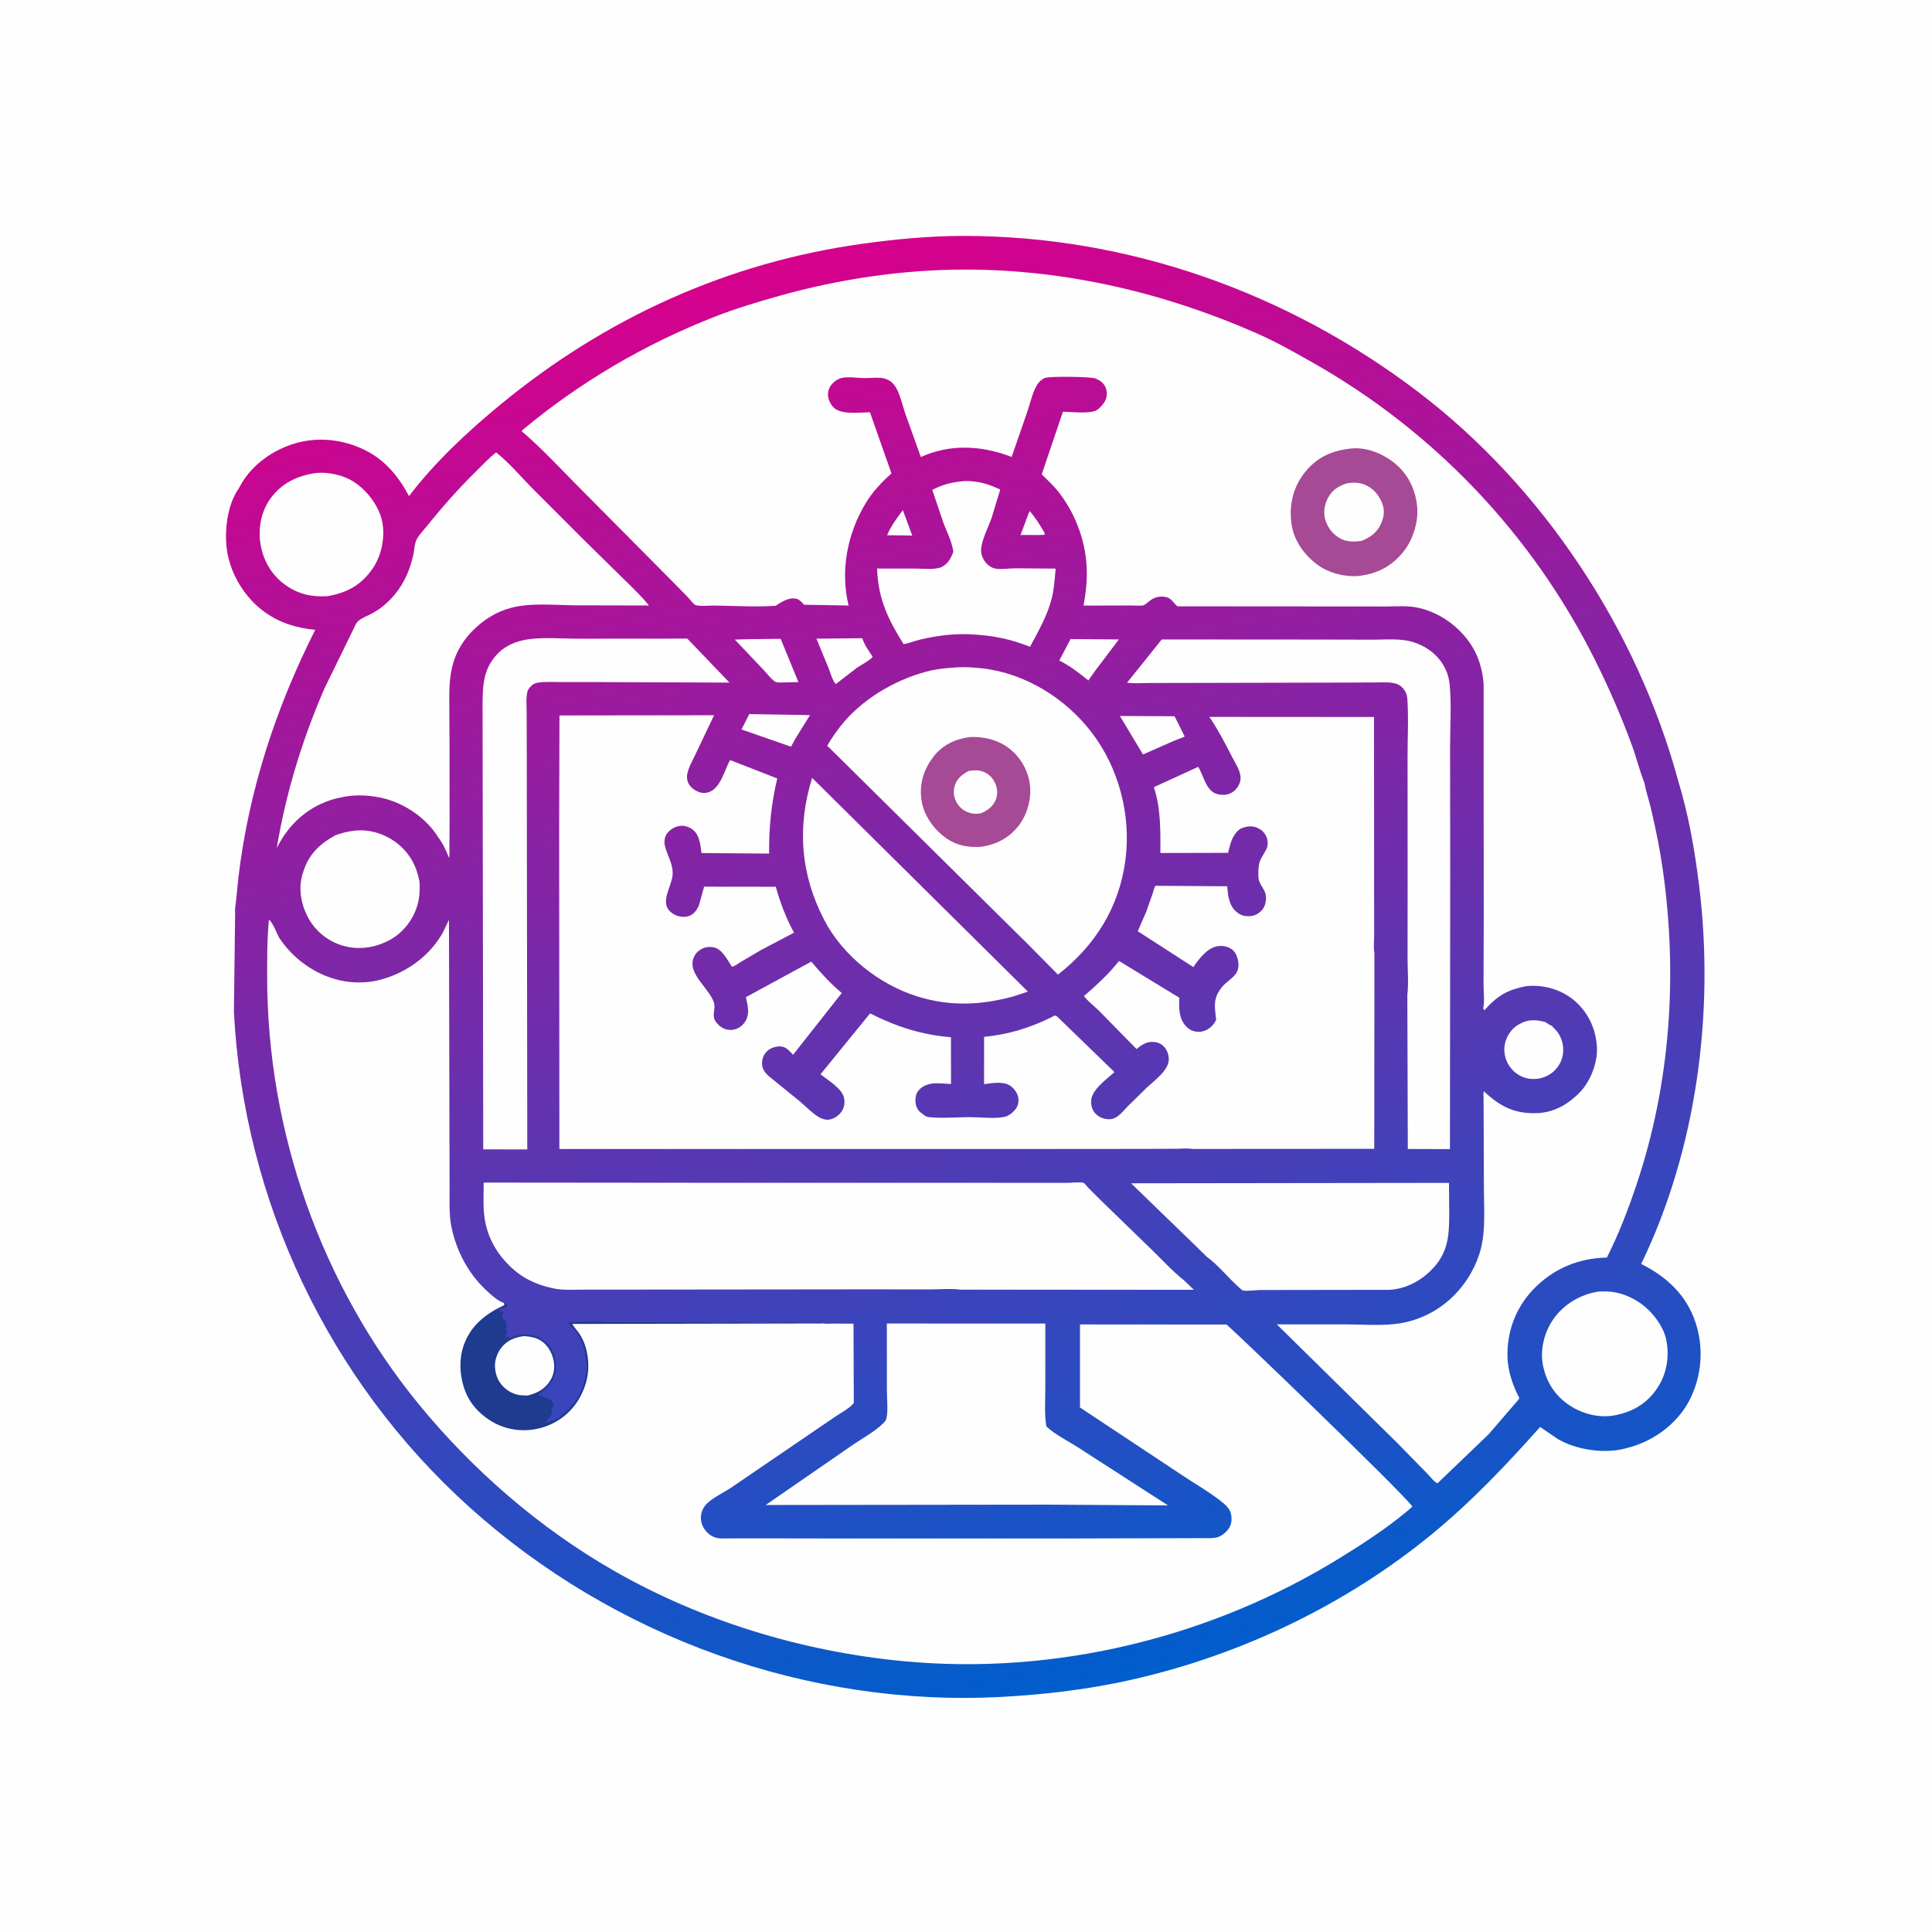
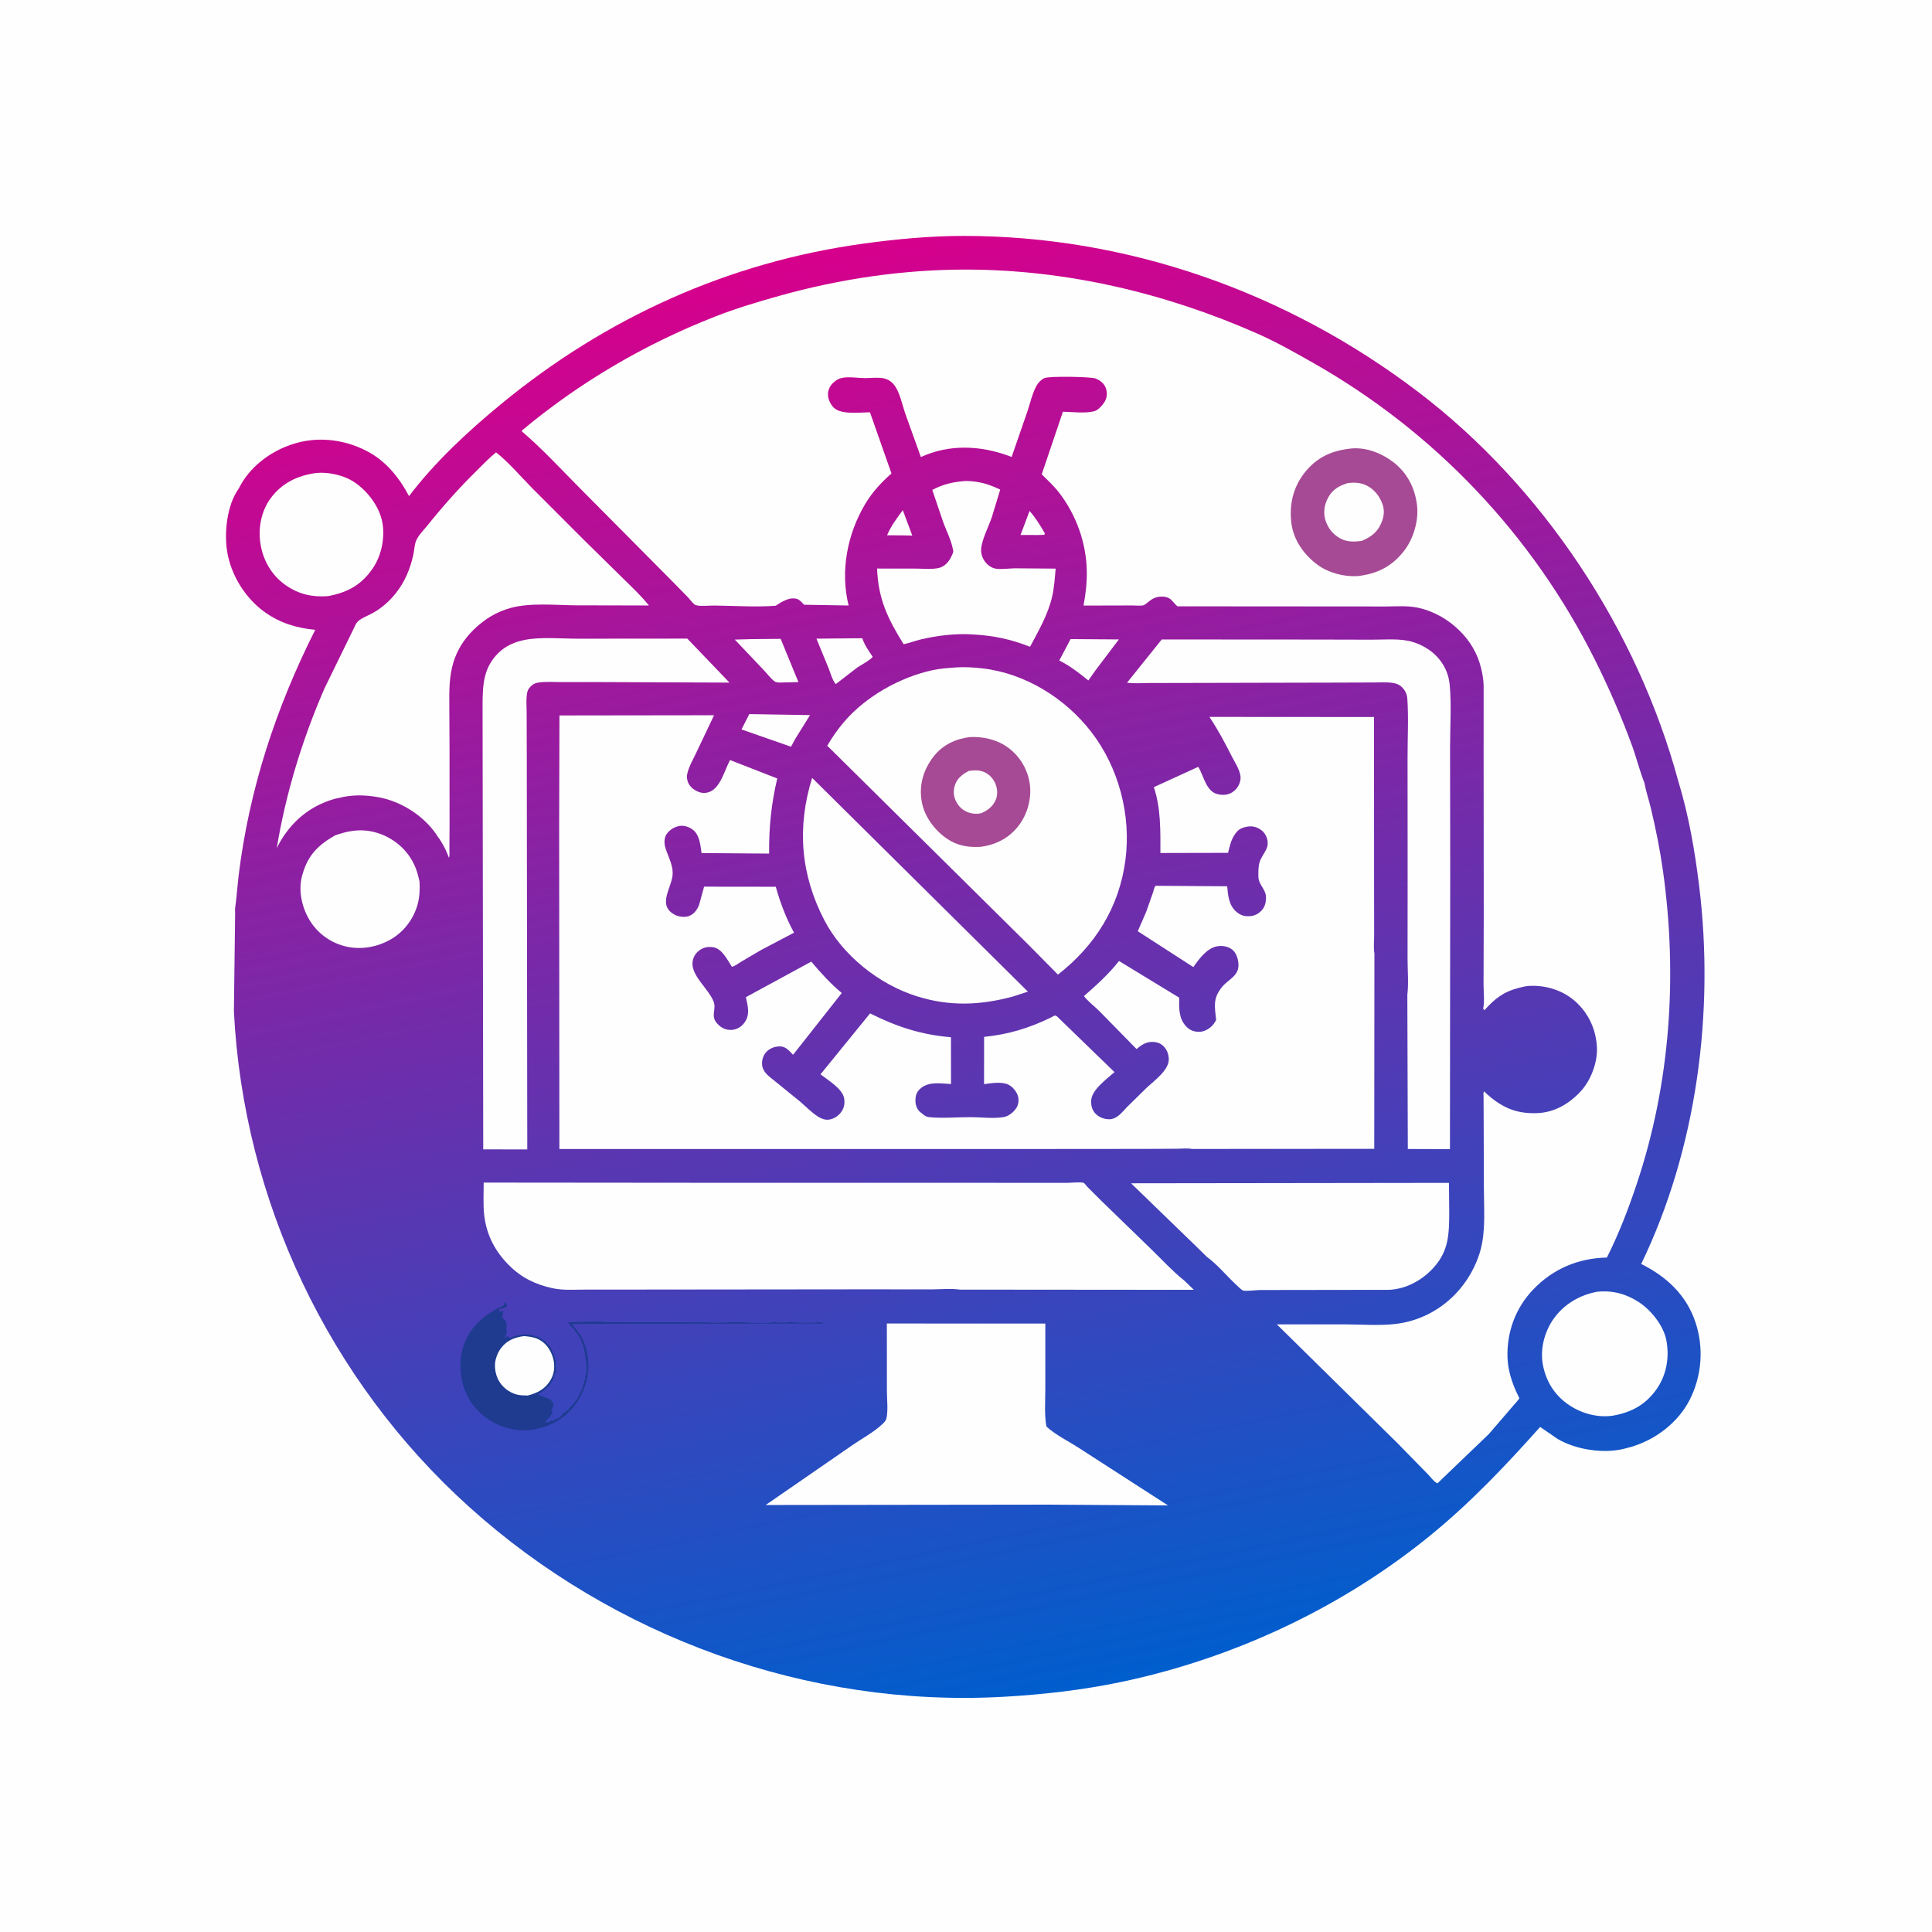
<svg xmlns="http://www.w3.org/2000/svg" version="1.1" style="display: block;" viewBox="0 0 2048 2048" width="1024" height="1024">
  <defs>
    <linearGradient id="Gradient1" gradientUnits="userSpaceOnUse" x1="865.968" y1="266.118" x2="1184.37" y2="1783.13">
      <stop class="stop0" offset="0" stop-opacity="1" stop-color="rgb(214,0,140)" />
      <stop class="stop1" offset="1" stop-opacity="1" stop-color="rgb(0,94,205)" />
    </linearGradient>
  </defs>
  <path transform="translate(0,0)" fill="rgb(254,254,254)" d="M -0 -0 L 2048 0 L 2048 2048 L -0 2048 L -0 -0 z" />
  <path transform="translate(0,0)" fill="url(#Gradient1)" d="M 253.157 517.777 C 264.271 495.318 285.698 479.054 309.156 471.15 C 335.311 462.338 363.505 465.272 387.965 477.677 C 408.7 488.193 422.867 505.674 433.577 525.897 C 460.956 489.831 496.042 457.219 530.882 428.538 C 642.363 336.767 772.117 277.872 915.471 258.225 C 950.621 253.408 985.86 250.096 1021.37 250.081 C 1196.01 250.008 1364.79 310.066 1503.34 415.472 C 1635.69 516.165 1735.6 667.697 1779.02 827.886 C 1790.09 864.241 1796.53 901.36 1801.16 939 C 1817.63 1072.83 1798.73 1217.85 1739.73 1339.86 C 1766.49 1353.23 1787.59 1372.62 1797.29 1401.72 C 1806.28 1428.71 1804.06 1458.68 1791.03 1484.05 C 1778.75 1507.96 1755.26 1525.88 1729.67 1533.59 L 1722.2 1535.59 C 1700.23 1541.3 1670.48 1536.84 1651.06 1525.26 L 1632.61 1512.62 C 1596.7 1552.91 1559.91 1591.73 1518.12 1626.06 C 1423.62 1703.68 1308.11 1757.85 1188.5 1782.96 C 1147.64 1791.53 1104.86 1796.4 1063.16 1798.7 C 856.643 1810.1 650.794 1735.67 497.508 1597.55 C 348.362 1463.16 258.252 1272.93 247.947 1072.34 L 249.275 966.694 C 248.753 963.911 249.808 959.015 250.096 956.052 L 252.805 929.411 C 263.885 837.236 292.471 750.304 334.167 667.628 C 314.434 665.801 296.748 660.436 280.479 648.757 C 259.836 633.939 244.662 609.329 240.738 584.268 C 237.565 564.008 240.652 535.023 253.157 517.777 z" />
  <path transform="translate(0,0)" fill="rgb(254,254,254)" d="M 1091.39 541.694 C 1097.87 549.012 1102.81 557.014 1107.6 565.5 L 1107 566.948 L 1101.05 567.137 L 1081.78 567.119 L 1091.39 541.694 z" />
  <path transform="translate(0,0)" fill="rgb(254,254,254)" d="M 957.001 540.761 L 967.05 567.705 L 955.25 567.479 L 940.354 567.432 C 944.431 557.526 950.737 549.334 957.001 540.761 z" />
  <path transform="translate(0,0)" fill="rgb(254,254,254)" d="M 1134.86 677.446 L 1186.05 677.83 L 1161.32 710.523 L 1153.72 721.285 C 1143.7 713.272 1134.42 705.922 1122.87 700.182 L 1134.86 677.446 z" />
  <path transform="translate(0,0)" fill="rgb(254,254,254)" d="M 794.298 756.978 L 858.665 758.026 L 843.103 783.077 L 838.505 791.558 L 786.011 773.241 L 794.298 756.978 z" />
  <path transform="translate(0,0)" fill="rgb(254,254,254)" d="M 796.358 677.496 L 827.535 677.2 L 846.358 723.044 L 827.751 723.506 L 826.066 723.491 C 824.226 723.438 822.497 723.302 820.95 722.168 C 816.939 719.228 813.035 713.892 809.522 710.264 L 778.909 677.988 L 796.358 677.496 z" />
-   <path transform="translate(0,0)" fill="rgb(254,254,254)" d="M 1187.13 758.967 L 1245.09 759.262 L 1255.87 780.812 L 1243.75 785.592 L 1211.61 799.771 L 1187.13 758.967 z" />
  <path transform="translate(0,0)" fill="rgb(254,254,254)" d="M 865.459 677.01 L 914.04 676.542 C 916.296 683.441 920.927 690.159 925.019 696.103 C 924.337 698.623 911.798 705.599 908.871 707.507 L 885.977 725.142 C 882.489 721.586 880.282 713.148 878.401 708.488 L 865.459 677.01 z" />
-   <path transform="translate(0,0)" fill="rgb(254,254,254)" d="M 1644.96 1087.41 L 1650.63 1093.5 C 1655.8 1100.45 1658.01 1108.99 1656.76 1117.57 C 1655.59 1125.65 1650.99 1133.02 1644.39 1137.81 C 1637.53 1142.8 1628.59 1144.75 1620.24 1143.34 C 1612 1141.94 1604.95 1137.18 1600.2 1130.35 C 1595.26 1123.26 1593.39 1114.06 1595.46 1105.63 C 1597.35 1097.94 1602.27 1090.66 1609.05 1086.5 C 1619.2 1080.28 1626.95 1080.65 1637.91 1083.33 C 1640.2 1084.8 1642.4 1086.44 1644.96 1087.41 z" />
  <path transform="translate(0,0)" fill="rgb(30,59,144)" d="M 534.305 1381.23 L 535.163 1380.67 C 536.735 1382.28 536.872 1382.15 537.49 1384.5 C 534.589 1387 534.294 1386.3 531 1387.24 L 528.5 1388.51 L 530.75 1390.75 L 532 1389.51 L 533.49 1390.5 L 532.982 1393.03 C 532.665 1394.47 532.717 1395.79 532.75 1397.25 C 535.288 1398.66 535.455 1399.15 536.49 1402 L 536.995 1404.01 L 537.49 1405.5 L 536.5 1407 C 536.488 1408.81 536.891 1409.82 537.49 1411.5 C 537.169 1413.78 536.403 1414.54 535.49 1416.5 C 534.887 1417.8 534.994 1417.8 535 1419 L 537.75 1416.25 L 540.495 1418.75 L 541.7 1418.08 C 544.069 1416.79 545.386 1416.29 548 1415.76 C 552.054 1414.92 555.285 1414.6 559.5 1414.51 L 562.5 1415 L 563.813 1415.25 C 565.69 1415.64 566.618 1415.63 568 1417 L 569.5 1416.51 L 571 1417.51 L 572.497 1418.23 C 573.893 1418.92 574.387 1419.9 575.5 1420.51 L 576.995 1421.01 L 578.277 1422.42 C 580.293 1424.64 582.864 1426.28 583.995 1429.01 C 584.871 1431.12 585.854 1432.76 586.5 1435 L 587.49 1436 L 587.5 1437.51 L 588.245 1439 L 588.25 1441.51 L 589.49 1442.5 L 589.245 1444 C 588.798 1447.51 589.041 1451.01 589.49 1454.5 L 588.245 1456 C 586.847 1458.09 587.719 1459.45 586.49 1461.5 L 585.995 1462.99 C 585.241 1464.63 585.18 1464.51 584.211 1465.64 C 583.169 1466.85 583.585 1466.21 582.995 1467.99 L 577.269 1473.27 C 575.368 1475.17 573.032 1476.64 570.5 1477.51 C 571.501 1479.02 571.175 1479.19 573 1479.5 L 574.5 1479.51 L 577 1481.5 L 578.75 1481.25 L 580 1482.5 L 581.49 1482.5 L 582 1483.5 L 582.75 1483.01 C 584.631 1484.89 585.514 1485.54 586.5 1488 L 586.995 1488.75 L 586.245 1490 L 585.995 1491.99 C 585.695 1492.9 584.838 1493.96 584.25 1494.75 L 585.49 1496 L 585.49 1498.5 L 584 1499.5 L 583.995 1500.99 L 578.245 1507 L 579 1507.76 C 581.684 1507.75 580.875 1508.01 583 1506.51 L 585.5 1505.51 L 587 1506.5 L 587.755 1505 L 588.75 1504.01 L 590.25 1504.25 C 593.129 1502.76 595.036 1501.43 596.51 1498.5 C 598.991 1497.26 599.812 1496.74 601.5 1494.51 L 603 1494.5 L 603.005 1493.01 L 603.946 1492.16 C 606.348 1489.98 608.204 1488.04 609.968 1485.32 C 610.716 1484.17 610.293 1484.73 611.358 1483.66 C 612.284 1482.73 612.257 1482.14 612.755 1481 C 613.833 1478.52 615.542 1476.73 616.005 1474 L 617 1473 L 617.16 1472.24 C 617.639 1470.32 619.938 1462.07 620.51 1461.5 C 620.51 1459.28 619.881 1458.13 621.51 1456.5 C 622.044 1450.5 622.242 1444.51 620.51 1439 C 619.734 1436.53 621.237 1435.6 619.51 1433 C 619.502 1430.89 619.758 1430.88 618.51 1429 C 618.502 1426.67 618.782 1426.83 617.51 1425 C 616.858 1424.06 616.595 1422.65 616.317 1421.56 C 615.743 1419.31 614.274 1417.01 612.51 1415.5 L 612.5 1414.49 C 610.406 1411.65 608.444 1409.04 606 1406.5 L 601.916 1401.85 C 615.293 1401.39 630.505 1400.34 643.75 1401.64 L 715.531 1401.77 L 749 1401.76 L 750.155 1401.88 C 757.588 1402.6 766.523 1402.26 774 1401.76 C 788.575 1400.77 804.768 1404.07 819.099 1401.72 C 820.723 1401.46 821.899 1401.7 823.5 1401.87 C 827.445 1402.29 832.099 1402.36 836.005 1401.72 C 838.514 1401.31 840.975 1401.92 843.5 1402 C 850.953 1402.25 859.769 1402.86 867.078 1401.67 C 869.265 1401.31 871.294 1402.23 873.339 1402.93 L 606.566 1403.43 C 609.225 1407.96 613.153 1411.61 615.803 1416.26 C 623.939 1430.53 625.732 1449.89 621.21 1465.59 C 615.88 1484.11 604.163 1499.41 586.943 1508.36 C 571.01 1516.64 552.157 1518.49 535 1513 C 518.543 1507.73 503.003 1495.23 495.34 1479.68 C 487.469 1463.72 485.572 1442.43 491.744 1425.48 C 499.317 1404.7 515.092 1392.48 534.5 1383.52 L 534.305 1381.23 z" />
  <path transform="translate(0,0)" fill="rgb(254,254,254)" d="M 555.432 1416.33 C 560.548 1416.75 565.401 1417.28 570.137 1419.42 C 578.031 1422.98 583.144 1430.11 585.811 1438.15 C 588.453 1446.12 588.09 1455.11 583.84 1462.5 C 578.251 1472.22 569.81 1476.69 559.365 1479.31 C 555.361 1479.26 551.341 1479.24 547.453 1478.17 C 539.627 1476 532.642 1470.55 528.668 1463.48 C 525.088 1457.1 523.568 1447.84 525.573 1440.67 L 525.933 1439.5 C 527.179 1435.35 528.893 1431.83 531.592 1428.43 C 537.791 1420.63 545.841 1417.62 555.432 1416.33 z" />
  <path transform="translate(0,0)" fill="rgb(254,254,254)" d="M 355.318 885.47 C 361.405 883.472 367.117 881.606 373.5 880.838 L 375.404 880.594 C 391.876 878.628 408.617 884.05 421.502 894.346 C 434.231 904.517 441.47 917.862 444.496 933.709 L 444.687 933.75 C 445.126 941.919 444.976 950.044 442.879 958 C 438.793 973.501 428.602 987.395 414.688 995.52 C 399.796 1004.22 381.736 1007.34 365 1002.89 C 349.131 998.669 335.685 988.501 327.493 974.266 C 319.652 960.639 316.002 943.077 320.41 927.688 L 320.918 926 C 326.759 906.047 337.674 895.542 355.318 885.47 z" />
  <path transform="translate(0,0)" fill="rgb(254,254,254)" d="M 335.301 501.355 C 347.762 500.199 363.288 503.462 373.981 510.069 C 388.62 519.116 401.913 536.251 405.218 553.307 C 408.344 569.437 404.527 588.65 395.314 602.23 C 383.258 619.998 368.482 628.08 347.668 631.931 C 331.089 633.17 316.74 630.01 302.969 620.414 C 288.276 610.177 279.124 594.594 276.208 577.106 C 273.385 560.176 276.746 541.821 287.116 527.887 C 299.084 511.804 315.756 504.002 335.301 501.355 z" />
  <path transform="translate(0,0)" fill="rgb(254,254,254)" d="M 1693.49 1369.26 C 1709.7 1367.71 1724.01 1371.6 1737.53 1380.51 C 1750.46 1389.04 1763.51 1405.4 1766.43 1420.9 C 1769.81 1438.87 1766.62 1457.37 1756.15 1472.42 C 1744.59 1489.04 1729.21 1497.27 1709.61 1500.67 C 1693.99 1502.95 1677.55 1498.66 1664.39 1490.15 C 1648.92 1480.16 1639.39 1465.7 1635.69 1447.67 C 1632.26 1430.92 1636.93 1412.24 1646.62 1398.36 C 1657.63 1382.6 1674.73 1372.49 1693.49 1369.26 z" />
  <path transform="translate(0,0)" fill="rgb(254,254,254)" d="M 1017.92 510.397 C 1022.81 509.558 1028.84 509.869 1033.74 510.574 L 1035.5 510.844 C 1044.49 512.163 1052.12 515.12 1060.28 518.971 L 1051.25 548.649 C 1047.87 558.535 1040.62 572.093 1040.04 582.327 C 1039.71 588.014 1042.19 593.733 1046.18 597.726 C 1048.37 599.926 1051.61 602.028 1054.69 602.657 C 1060.89 603.92 1069.54 602.483 1076 602.436 L 1119.01 602.755 C 1118.14 612.855 1117.53 623.251 1115.16 633.125 C 1110.6 652.133 1100.95 668.531 1091.89 685.614 C 1071.41 677.556 1053.21 673.732 1031.25 672.535 C 1012.81 671.326 993.707 673.651 975.773 677.891 C 969.76 679.312 963.924 681.745 957.874 682.866 C 941.159 656.088 930.905 634.882 929.741 602.683 L 971.956 602.741 C 979.588 602.819 988.772 603.872 996.12 601.811 C 1000.7 600.526 1005.05 596.28 1007.29 592.188 C 1008.26 590.419 1010.25 586.568 1010.49 584.637 C 1010.63 583.597 1009.77 580.875 1009.54 579.83 C 1007.64 571.218 1003.3 562.857 1000.22 554.594 L 988.246 519.353 C 998.068 514.16 1007 511.633 1017.92 510.397 z" />
  <path transform="translate(0,0)" fill="rgb(254,254,254)" d="M 860.88 824.58 L 1089.63 1051.18 L 1073.76 1056.34 C 1039.09 1065.72 1006.75 1066.99 972.117 1056.16 C 931.964 1043.61 893.439 1013.03 873.911 975.572 C 848.582 926.988 844.701 876.845 860.88 824.58 z" />
  <path transform="translate(0,0)" fill="rgb(254,254,254)" d="M 1279.13 1332.14 C 1279.09 1331.73 1206.66 1261.99 1198.97 1254.34 L 1535.97 1253.9 L 1536.25 1285.4 C 1536.15 1308.1 1535.76 1325.98 1519.68 1343.74 C 1507.7 1356.98 1490.7 1366.4 1472.68 1367.27 L 1335.78 1367.47 C 1332.26 1367.46 1320.2 1368.97 1317.61 1367.95 C 1315.79 1367.23 1312.32 1363.67 1310.77 1362.24 C 1300.43 1352.68 1290.42 1340.35 1279.13 1332.14 z" />
  <path transform="translate(0,0)" fill="rgb(254,254,254)" d="M 511.537 746.286 C 511.722 725.126 512.6 707.408 528.736 691.751 C 536.244 684.466 546.063 680.309 556.219 678.331 C 573.602 674.946 594.788 677.061 612.573 677.039 L 728.556 676.945 L 773.26 723.583 L 638.586 723.049 L 595.225 723.053 C 587.55 723.066 579.246 722.411 571.682 723.42 C 567.857 723.93 565.481 724.722 562.718 727.519 C 560.982 729.277 559.543 731.048 558.991 733.5 C 557.41 740.525 558.277 749.041 558.284 756.216 L 558.411 800.776 L 558.93 1218.43 L 512.251 1218.37 L 511.537 746.286 z" />
  <path transform="translate(0,0)" fill="rgb(254,254,254)" d="M 1491.84 1054.62 C 1493.33 1042.2 1492.05 1028.33 1492.07 1015.72 L 1492.14 928.03 L 1492.07 802.552 C 1492.04 782.224 1493.25 760.958 1491.83 740.725 C 1491.58 737.108 1490.49 733.727 1488.25 730.858 C 1484.89 726.565 1481.77 724.807 1476.46 723.944 C 1469.92 722.881 1462.39 723.455 1455.75 723.454 L 1417.99 723.584 L 1263.77 723.928 L 1217.74 724.027 C 1210.24 724.039 1202.08 724.76 1194.7 723.698 L 1231.51 677.847 L 1396.69 677.956 L 1454.55 678.092 C 1468.54 678.151 1485.12 676.4 1498.47 680.791 C 1513.02 685.575 1525.25 694.862 1532.04 708.818 C 1534.63 714.123 1536.19 719.946 1536.73 725.819 C 1538.74 747.495 1537.11 770.629 1537.13 792.503 L 1537.28 926.596 L 1537 1218.13 L 1492.34 1217.98 L 1491.84 1054.62 z" />
  <path transform="translate(0,0)" fill="rgb(254,254,254)" d="M 940.101 1402.98 L 1108.1 1403.02 L 1108.08 1472.38 C 1108.09 1485.29 1106.94 1499.42 1109.23 1512.12 C 1118.49 1520.84 1132.51 1527.65 1143.3 1534.65 L 1238.1 1595.79 L 1111.5 1594.99 L 811.681 1595.36 L 902.111 1532.92 C 913.054 1525.24 927.23 1517.83 936.533 1508.48 C 938.14 1506.86 939.274 1505.39 939.755 1503.09 C 941.517 1494.64 940.149 1483.13 940.153 1474.42 L 940.101 1402.98 z" />
  <path transform="translate(0,0)" fill="rgb(254,254,254)" d="M 375.633 664.907 C 376.657 662.395 378.044 659.685 380.219 657.957 C 384.165 654.822 389.77 652.689 394.244 650.312 C 404.094 645.08 412.392 637.756 419.345 629.105 C 429.094 616.973 434.812 603.144 438.148 588.047 C 439.179 583.385 439.33 577.401 441.127 573.08 C 443.418 567.57 449.259 561.787 453.047 557.065 C 469.123 537.025 486.227 517.767 504.515 499.722 C 511.384 492.946 518.341 485.573 525.844 479.516 C 539.449 490.304 551.037 504.108 563.187 516.503 L 618.328 571.711 L 661.161 613.826 C 670.354 622.868 679.826 631.753 687.881 641.848 L 610.819 641.684 C 588.846 641.539 562.771 638.685 541.5 644.396 C 526.041 648.547 512.785 656.87 501.475 668.112 C 491.837 677.693 484.809 688.84 480.695 701.827 C 475.983 717.5 476.206 731.968 476.284 748.148 L 476.525 791.86 L 476.552 874.954 L 476.388 899.179 C 476.34 902.167 476.826 906.615 475.947 909.365 C 473.473 902.895 470.791 896.888 466.969 891.075 C 466.501 890.363 465.284 888.162 464.674 887.843 L 462.634 884.621 C 448.772 864.424 425.052 849.364 400.947 845.046 C 386.942 842.538 373.138 842.242 359.26 845.853 C 355.843 846.415 352.408 847.419 349.135 848.559 C 323.673 857.425 305.25 875.177 293.369 898.988 C 302.982 840.869 320.51 783.689 343.978 729.713 L 375.633 664.907 z" />
  <path transform="translate(0,0)" fill="rgb(254,254,254)" d="M 1014.57 707.406 C 1023.43 706.915 1032.81 707.518 1041.64 708.54 C 1086.63 713.752 1128.92 739.971 1156.45 775.439 C 1186.02 813.542 1199.28 864.298 1192.95 912 C 1186.31 961.929 1160.83 1002.44 1121.46 1033.13 L 1090.5 1001.78 L 878.319 791.859 L 876.844 790.654 C 881.897 781.791 888.301 772.758 894.954 765 C 917.898 738.244 953.853 718.004 988.203 710.48 C 996.79 708.6 1005.82 708.076 1014.57 707.406 z" />
  <path transform="translate(0,0)" fill="rgb(166,74,149)" d="M 1027.99 781.308 C 1042.01 780.672 1056.46 783.826 1068 792.057 C 1080.54 801.002 1088.99 814.66 1091.45 829.843 C 1093.99 845.577 1089.32 863.167 1079.46 875.712 C 1069.31 888.618 1055.38 895.647 1039.25 897.692 C 1026.57 898.395 1014.92 896.557 1004.15 889.287 C 990.796 880.272 979.698 865.505 977.013 849.404 C 974.128 832.098 978.72 816.287 989.277 802.433 C 998.975 789.706 1012.42 783.39 1027.99 781.308 z" />
  <path transform="translate(0,0)" fill="rgb(254,254,254)" d="M 1026.97 817.222 C 1032.14 816.417 1037.08 816.152 1042.1 817.971 C 1047.79 820.035 1052.33 824.522 1054.82 830 C 1057.29 835.449 1057.94 842.007 1055.63 847.606 C 1052.59 854.942 1047.03 859.079 1039.96 862.093 C 1036.62 862.795 1033.05 862.851 1029.72 862.106 C 1022.87 860.573 1017.71 856.914 1014.16 850.79 C 1010.84 845.063 1010.18 838.823 1012.2 832.5 C 1014.61 824.958 1020.29 820.72 1026.97 817.222 z" />
  <path transform="translate(0,0)" fill="rgb(254,254,254)" d="M 1017.58 1367.06 C 1008.18 1365.68 996.743 1366.83 987.105 1366.82 L 919.304 1366.76 L 673.601 1367.01 L 620.052 1367.05 C 608.685 1367.05 596.578 1368 585.428 1365.5 C 567.352 1361.46 553.047 1354.58 539.764 1341.42 C 524.816 1326.61 515.642 1309.03 513.263 1287.96 C 512.003 1276.8 512.766 1264.84 512.72 1253.59 L 734.85 1253.79 L 1054.18 1253.84 L 1130.83 1253.89 C 1134.52 1253.89 1146.23 1252.71 1148.77 1253.9 C 1149.8 1254.38 1151.76 1257.18 1152.66 1258.12 L 1166.98 1272.45 L 1220.72 1324.57 C 1231.71 1335.26 1242.59 1347.16 1254.51 1356.75 L 1255.23 1357.31 L 1265.57 1367.27 L 1017.58 1367.06 z" />
  <path transform="translate(0,0)" fill="rgb(254,254,254)" d="M 592.738 877.227 L 593.054 758.411 L 756.919 758.193 L 737.876 798.294 C 734.696 805.068 730.277 812.574 728.635 819.847 C 727.97 822.794 728.056 825.47 728.991 828.355 C 730.581 833.259 734.669 836.809 739.25 838.888 C 743.705 840.909 747.693 841.145 752.28 839.368 C 763.818 834.899 768.347 815.824 773.861 805.679 L 823.927 825.203 C 817.605 851.901 815.004 877.374 815.31 904.831 L 743.665 904.287 C 742.404 895.664 741.671 884.743 734.01 879.187 C 730.253 876.463 724.811 874.707 720.156 875.562 C 714.724 876.56 709.431 879.827 706.434 884.5 C 704.08 888.172 703.968 893.593 705.079 897.672 C 707.627 907.027 712.928 915.266 713.082 925.319 C 713.306 939.953 695.751 958.876 714.896 969.48 C 719.189 971.858 725.791 972.682 730.416 971 C 735.655 969.095 739.023 964.389 741.003 959.375 L 746.385 939.906 L 822.356 939.996 C 826.915 956.507 833.417 973.63 841.692 988.672 L 806.666 1007.13 L 785.073 1019.81 C 782.54 1021.33 778.74 1024.45 775.83 1024.75 C 771.124 1017.67 765.527 1005.78 756.369 1004.18 C 750.51 1003.16 745.501 1004.23 740.783 1007.86 C 737.145 1010.67 734.74 1014.93 734.163 1019.5 C 732.271 1034.48 751.794 1048.5 756.653 1062.32 C 759.374 1070.06 753.167 1076.84 759.84 1084.51 C 763.537 1088.75 767.729 1091.38 773.422 1091.74 C 778.339 1092.06 783.275 1090.18 786.79 1086.75 C 791.308 1082.35 793.247 1077.07 793.005 1070.81 C 792.827 1066.17 791.665 1061.55 790.674 1057.04 L 859.985 1019.36 C 870.061 1031.38 880.246 1042.52 892.295 1052.65 L 840.699 1118.12 C 836.428 1113.74 832.968 1109.07 826.318 1109.23 C 820.879 1109.36 815.736 1111.32 812.079 1115.41 C 808.777 1119.09 807.443 1124.07 807.891 1128.94 C 808.529 1135.88 814.354 1140.51 819.522 1144.5 L 848.214 1167.79 C 854.396 1173.11 860.61 1179.6 867.5 1183.89 C 870.708 1185.89 874.868 1187.39 878.678 1186.85 C 884.18 1186.09 888.864 1182.88 892.023 1178.37 C 894.995 1174.14 895.714 1169.05 894.773 1164 C 892.909 1154 877.349 1144.77 869.765 1138.83 L 922.335 1074.23 C 950.608 1088.46 976.546 1096.86 1008.06 1099.53 L 1008.12 1149.11 C 997.032 1148.62 984.438 1146.05 975.486 1154.1 C 971.816 1157.41 970.565 1160.97 970.412 1165.86 C 970.261 1170.67 971.594 1175.19 975.111 1178.6 L 978 1180.86 L 979.07 1181.72 C 980.859 1183.08 982.551 1183.97 984.819 1184.21 C 998.808 1185.69 1014.47 1184.22 1028.63 1184.23 C 1039.81 1184.23 1053.14 1186.06 1064.1 1184.12 C 1069.36 1183.19 1074.67 1178.77 1077.46 1174.37 C 1079.78 1170.7 1080.27 1165.69 1078.96 1161.58 C 1077.43 1156.8 1073.31 1151.83 1068.74 1149.69 C 1061.68 1146.4 1050.7 1148.2 1043.14 1149.24 L 1043.19 1099.13 C 1069.4 1096.42 1090.46 1090.02 1114.15 1078.56 C 1116.86 1077.25 1118.11 1075.42 1120.64 1077.58 L 1181.42 1136.49 C 1173.44 1143.6 1157.21 1155.26 1156.72 1166.46 C 1156.49 1171.56 1157.38 1176.18 1160.89 1180.08 C 1164.64 1184.24 1170.06 1186.39 1175.6 1186.45 C 1184.12 1186.55 1189.77 1178.66 1195.11 1173.07 L 1215.9 1152.69 C 1223.55 1145.58 1238.99 1134.49 1238.97 1123.02 C 1238.96 1117.75 1237.04 1112.48 1233.19 1108.8 C 1229.66 1105.43 1225.12 1104.3 1220.34 1104.49 C 1214.29 1104.74 1209.24 1108.21 1204.79 1112.04 L 1165.08 1071.53 C 1160.05 1066.53 1153.18 1061.48 1149.05 1055.89 C 1162.25 1044.33 1175.34 1032.54 1186.2 1018.69 L 1250.03 1057.58 C 1249.78 1068.53 1249.34 1079.56 1257.46 1088.16 C 1261.02 1091.92 1265.53 1093.7 1270.7 1093.8 C 1275.82 1093.9 1281.13 1091.15 1284.67 1087.59 C 1286.51 1085.73 1287.87 1083.63 1289.16 1081.37 C 1287.75 1067.18 1285.36 1058.48 1295.38 1046.3 C 1302.67 1037.43 1314.04 1034.6 1312.75 1020.82 C 1312.28 1015.75 1310.12 1009.35 1305.81 1006.29 C 1301.28 1003.07 1295.42 1002.11 1290 1003.15 C 1279.36 1005.17 1270.69 1016.78 1265.05 1025.19 L 1206.09 987.149 L 1215.08 966.443 L 1222.37 945.655 C 1223 943.657 1223.48 940.394 1225.01 938.977 L 1300.87 939.493 C 1301.71 949.309 1302.61 959.627 1310.58 966.5 C 1315.16 970.438 1319.26 971.558 1325.25 971.153 C 1330.23 970.816 1334.61 968.32 1337.85 964.579 C 1341.31 960.584 1342.45 954.643 1341.9 949.5 C 1341.16 942.58 1334.23 937.141 1333.99 930 C 1333.82 925.011 1333.75 918.937 1335.17 914.143 C 1336.74 908.841 1340.45 904.51 1342.65 899.5 C 1345.64 892.677 1342.69 883.908 1336.68 879.686 C 1332.01 876.401 1327.12 875.269 1321.5 876.39 C 1314.89 877.71 1311.98 879.838 1308.31 885.5 C 1304.75 890.998 1303.39 897.788 1301.79 904.059 L 1230.08 904.222 C 1230.1 880.932 1230.63 856.782 1223.13 834.428 L 1270.2 812.874 C 1276.07 822.376 1278.35 838.979 1290.82 841.879 C 1295.95 843.072 1301.46 842.884 1306.05 840.01 C 1310.76 837.057 1314.02 832.246 1314.89 826.749 C 1316.17 818.731 1309.8 809.704 1306.26 802.74 C 1298.72 787.924 1291.32 773.78 1282.02 759.948 L 1456.52 760.065 L 1456.59 938.018 L 1456.67 990.631 C 1456.7 996.769 1455.82 1004.7 1456.93 1010.66 L 1456.77 1217.81 L 1263.59 1217.93 C 1258.79 1216.96 1252.58 1217.7 1247.65 1217.72 L 1214.82 1217.88 L 1092.03 1217.98 L 592.968 1217.98 L 592.738 877.227 z" />
-   <path transform="translate(0,0)" fill="rgb(254,254,254)" d="M 285.065 975.071 C 289.321 977.438 293.468 990.452 296.716 995.223 C 320.342 1029.93 363.615 1049.82 405.062 1038.07 C 432.028 1030.43 456.246 1012.66 469.831 987.849 L 475.917 975.002 L 476.453 1207.2 L 476.571 1261.2 C 476.61 1273.98 475.909 1287.49 478.446 1300.06 C 483.642 1325.81 496.042 1349.5 515.207 1367.56 C 520.479 1372.53 527.336 1378.98 534.305 1381.23 L 534.5 1383.52 C 515.092 1392.48 499.317 1404.7 491.744 1425.48 C 485.572 1442.43 487.469 1463.72 495.34 1479.68 C 503.003 1495.23 518.543 1507.73 535 1513 C 552.157 1518.49 571.01 1516.64 586.943 1508.36 C 604.163 1499.41 615.88 1484.11 621.21 1465.59 C 625.732 1449.89 623.939 1430.53 615.803 1416.26 C 613.153 1411.61 609.225 1407.96 606.566 1403.43 L 873.339 1402.93 C 876.375 1403.55 880.521 1403.05 883.724 1403.06 L 904.75 1403.13 L 905.069 1487.29 C 900.758 1492.89 890.512 1498.07 884.576 1502.27 L 774.934 1577.04 C 767.065 1582.35 755.092 1587.83 748.742 1594.5 C 744.755 1598.69 742.527 1604.73 743.02 1610.5 C 743.602 1617.31 746.939 1622.54 752.261 1626.7 C 755.41 1629.16 759.51 1630.64 763.5 1630.8 L 804.835 1630.74 L 882.608 1630.86 L 1130.09 1630.87 L 1241.49 1630.58 L 1272.34 1630.48 C 1277.77 1630.46 1283.88 1630.9 1289.22 1629.9 C 1294.47 1628.91 1299.98 1624.24 1302.81 1619.88 C 1305.77 1615.3 1306.07 1609.21 1304.7 1604.04 C 1303.64 1600.07 1300.33 1596.32 1297.24 1593.73 C 1283.73 1582.43 1267.11 1573.26 1252.47 1563.35 L 1144.84 1491.99 L 1144.84 1403.96 L 1300.1 1404.07 C 1301.87 1404.32 1485.94 1581.26 1497.24 1597.03 L 1491.5 1602 C 1469.68 1620.25 1445.3 1636.08 1421.15 1651.02 C 1283.82 1735.99 1118.1 1776.33 957 1760.86 C 850.239 1750.6 743.658 1718.33 650.441 1664.89 C 572.023 1619.94 501.368 1558.67 444.175 1488.87 C 340.264 1362.06 283.127 1198.79 283.204 1035.04 C 283.214 1015.09 283.101 994.924 285.065 975.071 z" />
  <path transform="translate(0,0)" fill="rgb(254,254,254)" d="M 1572.23 1069.07 C 1573.9 1061.54 1572.58 1050.73 1572.62 1042.9 L 1572.83 969.984 L 1572.7 800.398 L 1572.72 726.317 C 1572.49 720.147 1571.52 714.481 1570.08 708.5 C 1566.32 692.87 1558.55 679.741 1547.11 668.445 C 1535.05 656.533 1519.5 647.619 1502.82 644.16 C 1492.02 641.918 1480.62 642.781 1469.65 642.894 L 1428.48 642.859 L 1248.23 642.732 C 1246.47 641.303 1247.19 642.003 1245.68 640.32 L 1241.5 635.811 C 1236.47 631.026 1227.06 631.703 1221.48 635.013 C 1218.42 636.823 1215.53 639.968 1212.48 641.494 C 1210.5 642.485 1202.87 641.783 1200.2 641.816 L 1148.59 641.95 C 1150.84 629.887 1152.21 618.276 1152.06 605.972 C 1151.7 575.956 1140.89 545.705 1122.5 521.999 C 1117.1 515.047 1110.55 508.972 1104.27 502.834 L 1126.74 436.442 C 1136.71 436.614 1150.61 438.464 1160.18 435.851 C 1164.04 434.798 1168.47 429.785 1170.57 426.523 C 1173.34 422.21 1173.95 417.496 1172.57 412.476 C 1171.3 407.82 1167.7 404.231 1163.42 402.187 L 1162.24 401.656 L 1161.17 401.16 C 1156.87 399.367 1112.1 398.48 1107.15 400.803 C 1103.37 402.579 1100.46 405.793 1098.5 409.416 C 1094.18 417.413 1092.02 427.496 1089.1 436.112 L 1072.37 484.425 L 1069.84 483.44 C 1039.19 472.107 1006.27 470.672 976.155 484.487 L 959.793 438.893 C 956.509 429.517 953.853 415.652 947.772 407.948 C 944.241 403.474 939.668 401.194 934.043 400.614 C 928.307 400.023 922.288 400.854 916.5 400.796 C 908.958 400.72 899.574 399.036 892.271 400.642 C 888.962 401.369 886.107 403.15 883.632 405.418 C 880.045 408.707 877.872 412.654 877.713 417.571 C 877.546 422.708 880.029 428.133 883.522 431.816 C 891.282 440 911.731 437.066 922.212 437.063 L 945.003 501.885 C 934.154 511.453 924.719 521.615 917.252 534.105 C 898.098 566.143 890.593 605.327 899.554 641.868 L 852.311 641.055 C 850.566 639.164 847.745 635.837 845.184 635 C 837.094 632.358 828.583 637.975 822.19 642.14 C 800.84 643.693 778.426 642.155 756.972 641.899 C 752.223 641.843 741.465 643.008 737.26 641.334 C 734.962 640.42 731.573 635.634 729.857 633.778 L 713.391 616.96 L 613.58 516.367 C 593.866 496.537 574.578 475.487 553.294 457.347 L 553.256 456.35 C 614.539 405.17 683.501 364.773 757.871 335.641 C 780.016 326.966 803.042 320.078 825.927 313.66 C 890.256 295.621 957.4 285.691 1024.3 285.762 C 1130.68 285.875 1235.68 310.743 1332.72 353.582 C 1353.17 362.609 1372.25 373.468 1391.67 384.466 C 1520.39 457.34 1624.39 566.772 1690.58 699.228 C 1705.35 728.796 1718.59 759.152 1729.96 790.179 C 1734.62 802.875 1737.81 816.218 1742.74 828.762 L 1743.07 829.583 L 1743.23 830.416 C 1744.93 839.336 1747.95 848.135 1750.05 857 C 1755.21 878.762 1759.63 900.576 1762.76 922.732 C 1778.45 1033.99 1770.76 1148.27 1735 1255.09 C 1726.13 1281.61 1715.98 1308.06 1703.36 1333.05 C 1673 1333.74 1646.32 1344.89 1625.24 1366.94 C 1606.42 1386.63 1597.18 1412.08 1598.01 1439.13 C 1598.42 1452.37 1602.84 1466.09 1608.54 1477.96 C 1608.65 1478.19 1610.58 1481.99 1610.56 1482.03 C 1610.13 1483.59 1605.85 1487.97 1604.67 1489.43 L 1578.18 1520.21 L 1523.81 1572.36 C 1521 1571.73 1515.61 1564.82 1513.41 1562.55 L 1481.29 1529.73 L 1353.51 1403.9 L 1427.28 1403.9 C 1444.06 1403.97 1462.16 1405.36 1478.79 1403.5 C 1503.1 1400.78 1525.36 1389.65 1542.38 1372.16 C 1555.29 1358.9 1565.29 1341.5 1569.82 1323.5 C 1574.92 1303.2 1573.01 1280.94 1572.99 1260.11 L 1572.74 1183.8 L 1572.64 1163.71 C 1572.63 1161.61 1572.2 1158.77 1573.05 1156.85 C 1590.12 1172.92 1605.5 1180.84 1629.38 1179.97 C 1647.77 1179.3 1663.39 1170.05 1675.62 1156.86 C 1686.27 1145.38 1693.41 1126.56 1692.83 1111 C 1692.12 1091.92 1684.31 1074.52 1670.14 1061.74 C 1656.82 1049.72 1638.6 1044.13 1620.9 1045.1 C 1617.82 1045.26 1614.98 1045.91 1612 1046.67 L 1610.22 1047.11 C 1593.63 1051.36 1584.63 1058.57 1573.5 1070.93 L 1572.23 1069.07 z" />
  <path transform="translate(0,0)" fill="rgb(166,74,149)" d="M 1432.65 475.395 C 1448.4 473.973 1464.84 480.454 1477.14 490.004 C 1491.65 501.267 1499.81 517.11 1502.06 535.142 C 1504.13 551.694 1498.37 571.327 1488.03 584.4 C 1475.04 600.807 1459.75 608.242 1439.25 610.699 C 1424.75 611.544 1408.68 607.443 1396.86 598.858 C 1382.74 588.599 1371.46 572.998 1369.04 555.406 C 1366.33 535.654 1370.56 516.54 1383.16 500.791 C 1396.31 484.356 1412.2 477.473 1432.65 475.395 z" />
  <path transform="translate(0,0)" fill="rgb(254,254,254)" d="M 1428.6 512.123 C 1434.56 511.327 1440.9 511.431 1446.55 513.715 C 1455.41 517.298 1461.61 524.546 1465.07 533.31 C 1468.1 540.996 1467.23 547.574 1463.97 555 C 1459.75 564.627 1452.66 569.6 1443.27 573.412 C 1435.87 574.409 1427.99 574.601 1421.21 571.02 C 1413.2 566.789 1407.62 559.893 1404.96 551.252 C 1402.52 543.336 1403.94 534.662 1407.88 527.459 C 1412.71 518.657 1419.46 515.012 1428.6 512.123 z" />
</svg>